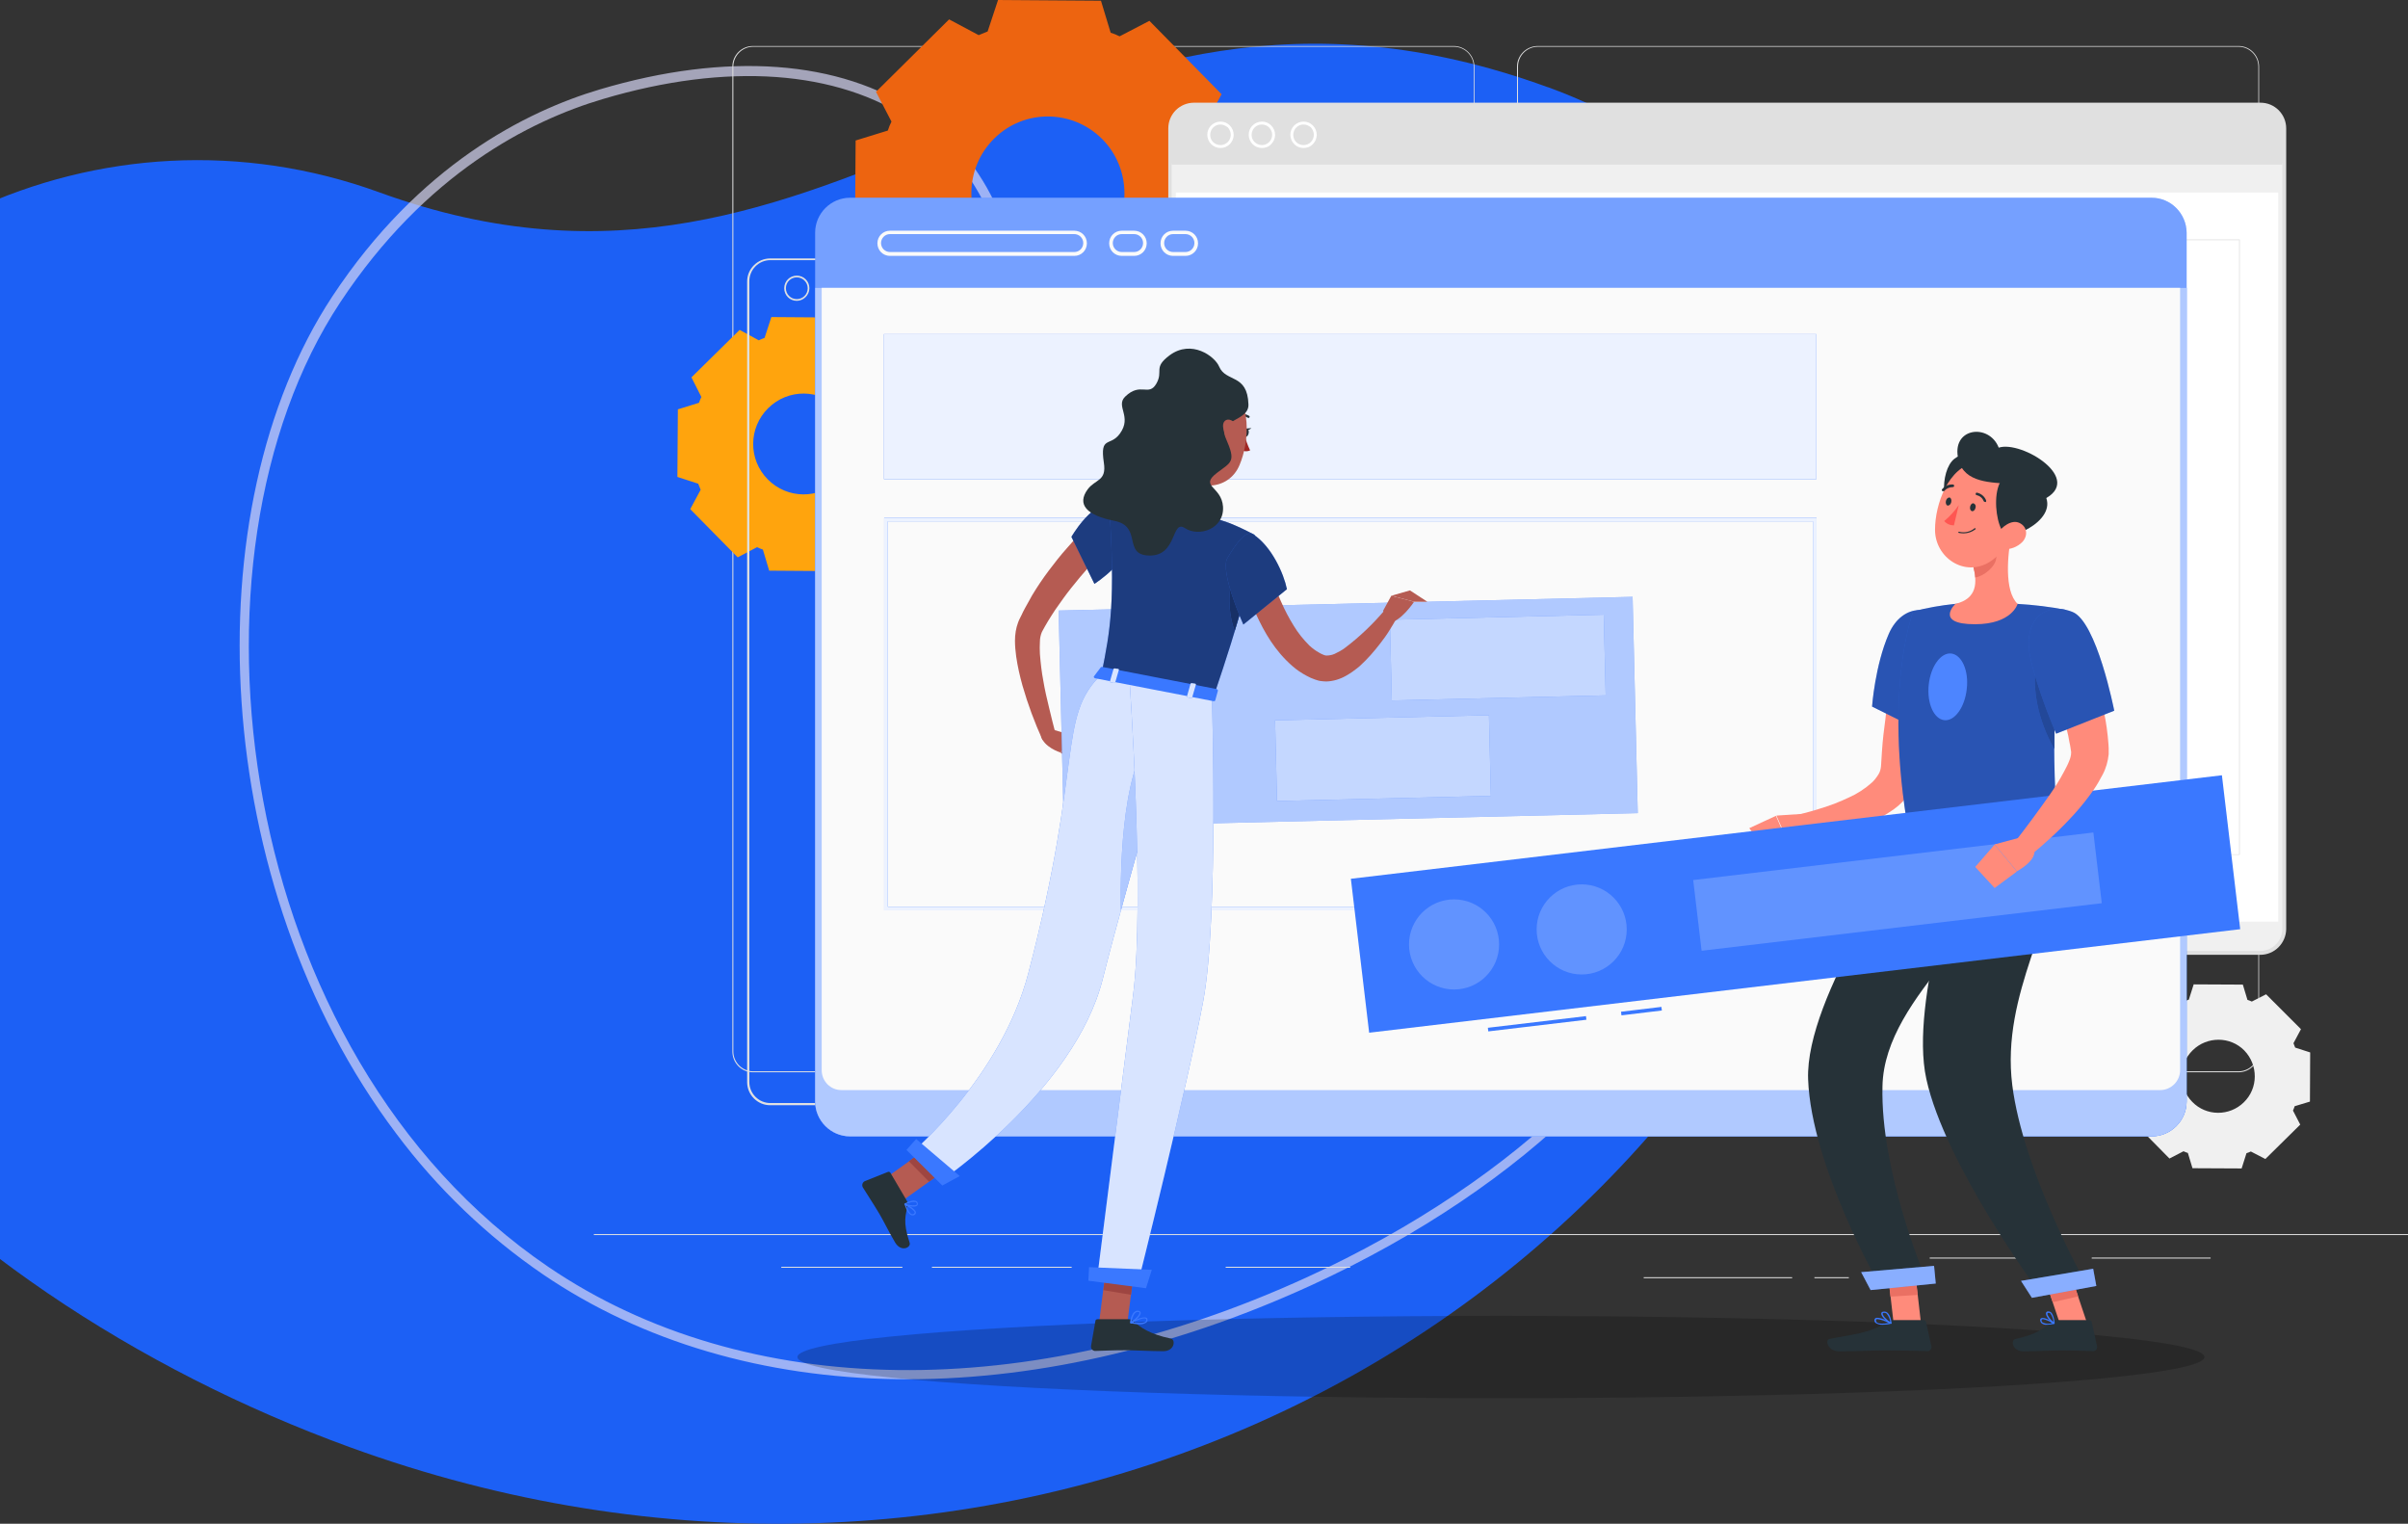
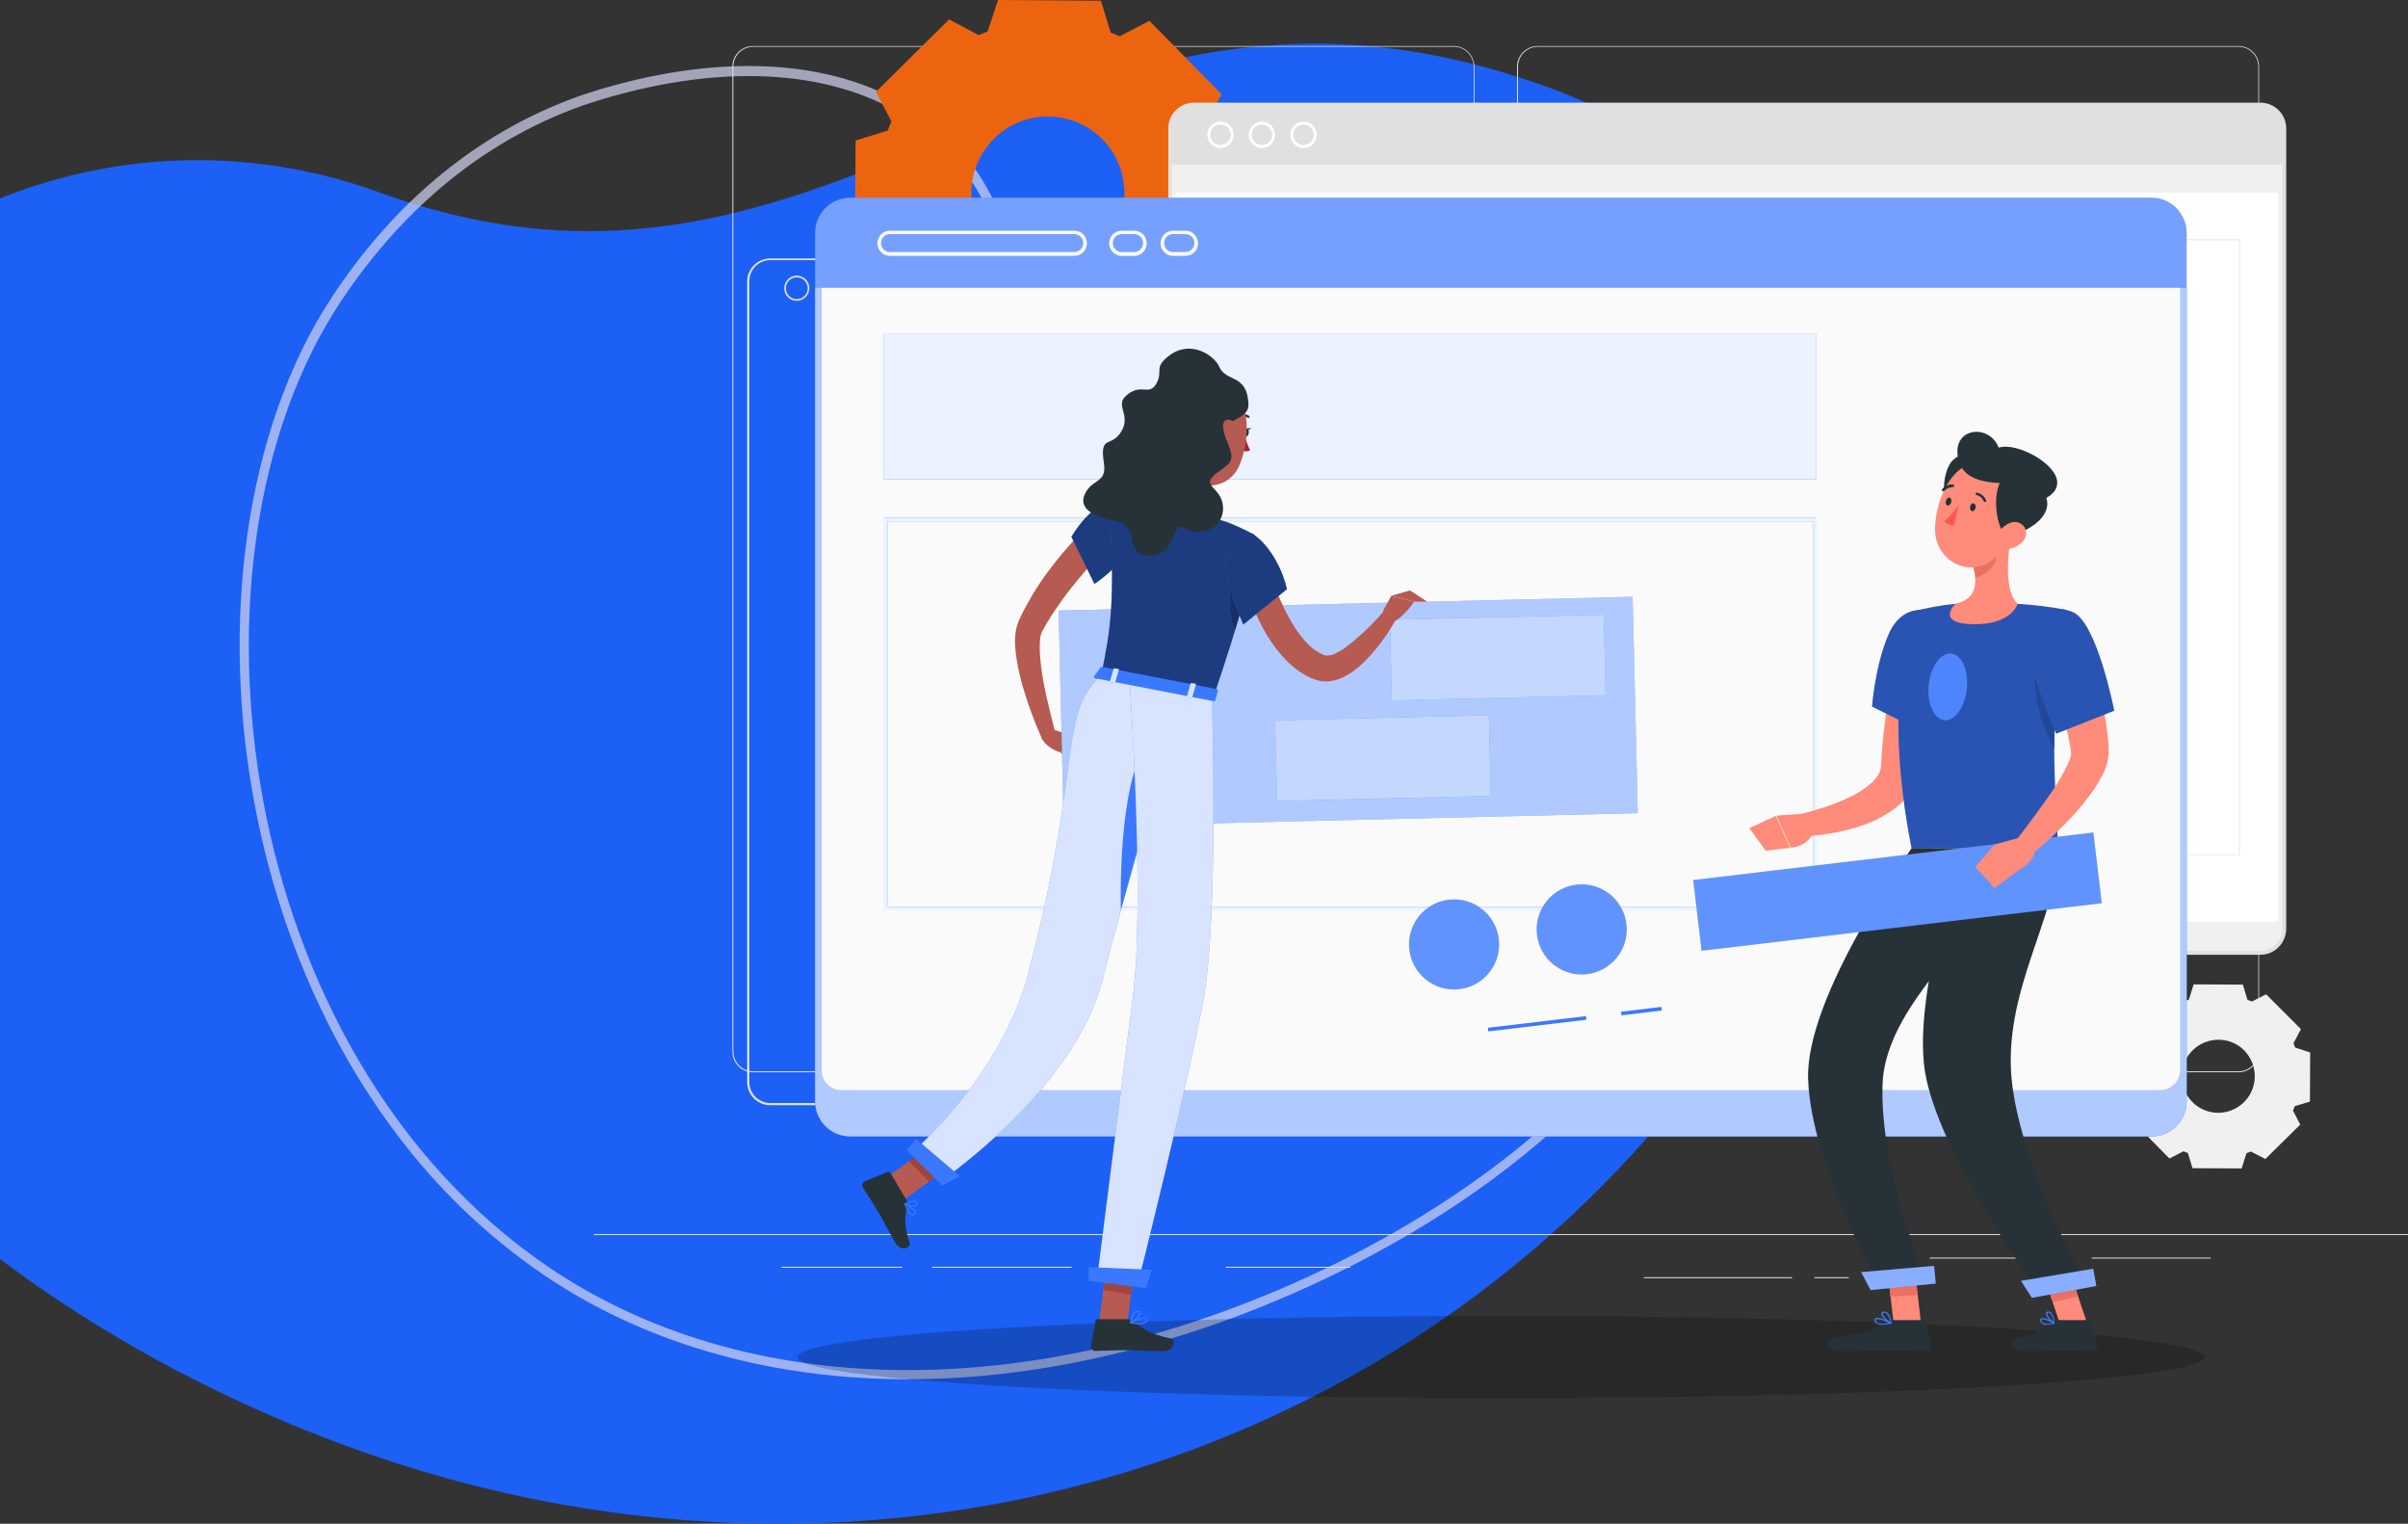
<svg xmlns="http://www.w3.org/2000/svg" version="1.1" id="Layer_1" x="0px" y="0px" viewBox="0 0 994.3 629.1" style="enable-background:new 0 0 994.3 629.1;" xml:space="preserve">
  <rect x="0" y="0" width="994.3" height="629.1" fill="#333333" stroke="none" />
  <style type="text/css">
	.st0{fill:#1C60F5;}
	.st1{opacity:0.69;fill:#D7D7F4;enable-background:new    ;}
	.st2{fill:#E0E0E0;}
	.st3{fill:#ED6410;}
	.st4{fill:#FFA40D;}
	.st5{fill:#F0F0F0;}
	.st6{fill:#FFFFFF;}
	.st7{fill:#E6E6E6;}
	.st8{opacity:0.21;}
	.st9{fill:#3A78FF;}
	.st10{opacity:0.3;fill:#FFFFFF;enable-background:new    ;}
	.st11{fill:#FAFAFA;}
	.st12{opacity:0.6;fill:#FFFFFF;enable-background:new    ;}
	.st13{opacity:0.9;fill:#FFFFFF;enable-background:new    ;}
	.st14{fill:#FF8B7B;}
	.st15{fill:#263238;}
	.st16{opacity:0.3;enable-background:new    ;}
	.st17{fill:#EA7063;}
	.st18{opacity:0.1;fill:#FFFFFF;enable-background:new    ;}
	.st19{opacity:0.4;enable-background:new    ;}
	.st20{opacity:0.4;fill:#FFFFFF;enable-background:new    ;}
	.st21{fill:#FF5652;}
	.st22{opacity:0.2;fill:#FFFFFF;enable-background:new    ;}
	.st23{fill:#B55B52;}
	.st24{opacity:0.5;enable-background:new    ;}
	.st25{opacity:0.7;fill:#FFFFFF;enable-background:new    ;}
	.st26{fill:#A02724;}
	.st27{fill:#9E4541;}
	.st28{opacity:0.6;enable-background:new    ;}
	.st29{opacity:0.8;fill:#FFFFFF;enable-background:new    ;}
</style>
  <g id="web" transform="translate(271.707 -1759)">
    <path id="Path_2230" class="st0" d="M498.5,2076.1c41.4-113.8-17.2-239.7-131-281.1l-0.1,0c-206.1-75-289,113.8-482.5,43.4   c-113.8-41.4-239.7,17.2-281.1,131l0,0.1c-61.6,169.2,93.2,323.1,269,387C128.1,2449.5,405.5,2331.6,498.5,2076.1L498.5,2076.1z" />
    <path id="Path_2228" class="st1" d="M-108.1,2227c16.9,22.6,37.4,42.3,60.7,58.2c82.4,56,200.9,57.7,317,4.5   c89.4-41,153.6-104.8,159.8-158.9c4.2-36.8-17.7-83.1-51-107.8c-31.6-23.4-64.9-18.5-97.2-13.7c-31.4,4.6-61.1,8.9-85.5-14.3   c-27.5-26.1-34-60.4-40.3-93.5c-7.1-37.3-13.8-72.6-48.2-96c-32.1-21.8-78.7-25.2-131.2-9.6c-30.6,9.1-74.7,31.3-110.5,85.5l0,0   C-192.5,1969.4-185.2,2124.7-108.1,2227z M400.2,2050.5c18.1,23.9,28.3,54.4,25.4,80c-6,52.7-69.4,115.3-157.6,155.8   c-114.8,52.6-231.9,51-313.2-4.2c-129.8-88.2-155.8-292.8-86-398.3c35.2-53.2,78.3-75,108.4-83.9c51.4-15.3,96.8-12,127.9,9.1   c33.1,22.5,39.6,57,46.6,93.5c6.4,33.7,13,68.6,41.4,95.6c25.8,24.5,56.4,20,88.7,15.3c31.5-4.6,64.1-9.4,94.3,13   C385.3,2033.2,393.4,2041.3,400.2,2050.5L400.2,2050.5z" />
    <g id="Group_471" transform="translate(0 183.219)">
      <g id="background-complete--inject-24" transform="translate(191 1764.781)">
        <rect id="Rectangle_1964" x="-217.5" y="320.5" class="st2" width="749.1" height="0.4" />
        <rect id="Rectangle_1965" x="401" y="330.2" class="st2" width="49.1" height="0.4" />
        <rect id="Rectangle_1966" x="216" y="338.3" class="st2" width="61.3" height="0.4" />
        <rect id="Rectangle_1967" x="286.5" y="338.3" class="st2" width="14.2" height="0.4" />
        <rect id="Rectangle_1968" x="-77.9" y="334" class="st2" width="57.7" height="0.4" />
        <rect id="Rectangle_1969" x="43.4" y="334" class="st2" width="51.4" height="0.4" />
        <rect id="Rectangle_1970" x="334.1" y="330.2" class="st2" width="52.3" height="0.4" />
        <rect id="Rectangle_1971" x="-140.1" y="334" class="st2" width="50" height="0.4" />
        <path id="Path_2110" class="st2" d="M137.5,253.7h-289.3c-4.7,0-8.5-3.8-8.5-8.6v-406.6c0-4.7,3.8-8.5,8.5-8.5h289.3     c4.7,0,8.6,3.8,8.6,8.6v406.6C146.1,249.9,142.3,253.7,137.5,253.7C137.5,253.7,137.5,253.7,137.5,253.7z M-151.7-169.7     c-4.5,0-8.2,3.7-8.2,8.2v406.6c0,4.5,3.7,8.2,8.2,8.2h289.3c4.5,0,8.2-3.7,8.2-8.2v-406.6c0-4.5-3.7-8.2-8.2-8.2L-151.7-169.7z" />
        <path id="Path_2111" class="st2" d="M461.6,253.7H172.3c-4.7,0-8.5-3.8-8.6-8.6v-406.6c0-4.7,3.9-8.5,8.6-8.5h289.3     c4.7,0,8.5,3.8,8.5,8.5v406.6C470.1,249.9,466.3,253.7,461.6,253.7z M172.3-169.7c-4.5,0-8.2,3.7-8.2,8.2v406.6     c0,4.5,3.7,8.2,8.2,8.2h289.3c4.5,0,8.2-3.7,8.2-8.2v-406.6c0-4.5-3.7-8.2-8.2-8.2L172.3-169.7z" />
        <path id="Path_2112" class="st3" d="M10.8-37.7L41-67.5l-6.3-12.3l0,0c0.6-1.2,1.1-2.4,1.5-3.7l0,0l13.2-4l0.3-42.5l-13.1-4.2     l0,0c-0.5-1.2-1-2.5-1.5-3.7l6.6-12.2l-29.8-30.3L-0.4-174l0,0c-1.2-0.6-2.4-1.1-3.7-1.5l-4-13.2l-42.5-0.3l-4.3,13     c-1.3,0.5-2.5,1-3.7,1.5l0,0l-12.2-6.5l-30.2,29.9l6.4,12.3c-0.6,1.2-1.1,2.4-1.5,3.7l-13.3,4.1l-0.3,42.5l13.1,4.2l0,0     c0.5,1.3,1,2.5,1.5,3.7l0,0l-6.5,12.2l29.8,30.2l12.3-6.3c1.2,0.6,2.4,1.1,3.7,1.5l0,0l4,13.2l42.5,0.3l4.2-13.1     c1.3-0.5,2.5-1,3.7-1.5L10.8-37.7z M-7.8-86.8c-12.4,12.2-32.4,12.1-44.7-0.3s-12.1-32.4,0.3-44.7s32.4-12.1,44.7,0.3     c5.9,6,9.1,14,9.1,22.4C1.6-100.7-1.8-92.7-7.8-86.8z" />
-         <path id="Path_2113" class="st4" d="M-104.1,41.3l19.9-19.5l-4.1-8l0,0c0.4-0.8,0.7-1.6,1-2.4l0,0l8.7-2.6l0.2-27.9l-8.6-2.8l0,0     c-0.3-0.8-0.6-1.6-1-2.5l4.3-8l-19.6-19.9l-8,4.1l0,0c-0.8-0.4-1.6-0.7-2.4-1l-2.6-8.7l-27.9-0.2l-2.8,8.6     c-0.8,0.3-1.6,0.6-2.4,1l0,0l-7.9-4.3l-19.9,19.6l4.1,8.1c-0.4,0.8-0.7,1.6-1,2.4l-8.7,2.7l-0.2,27.9l8.6,2.8l0,0     c0.3,0.8,0.6,1.6,1,2.5l0,0l-4.3,8l19.6,19.9l8-4.2c0.8,0.4,1.6,0.7,2.4,1l0,0l2.6,8.7l27.9,0.2l2.8-8.6c0.8-0.3,1.6-0.6,2.4-1     L-104.1,41.3z M-116.3,9.1c-8.2,8.1-21.3,8-29.4-0.2c-8.1-8.2-8-21.3,0.2-29.4c8.2-8.1,21.3-8,29.4,0.2c0,0,0,0,0,0     C-108-12.1-108.1,1-116.3,9.1z" />
        <path id="Path_2114" class="st5" d="M472.7,289.5l14.4-14.2l-3-5.8l0,0c0.3-0.6,0.5-1.2,0.7-1.8l0,0l6.3-1.9l0.1-20.3l-6.2-2l0,0     c-0.2-0.6-0.5-1.2-0.7-1.8l3.1-5.8l-14.4-14.4l-5.9,3l0,0c-0.6-0.3-1.2-0.5-1.8-0.7l-1.9-6.3l-20.3-0.1l-2,6.3     c-0.6,0.2-1.2,0.5-1.8,0.7l0,0l-5.8-3.1l-14.4,14.2l3,5.9c-0.3,0.6-0.5,1.2-0.7,1.8l-6.3,1.9l-0.1,20.2l6.3,2l0,0     c0.2,0.6,0.4,1.2,0.7,1.8l0,0l-3.1,5.8l14.2,14.4l5.8-3c0.6,0.3,1.2,0.5,1.8,0.7l0,0l1.9,6.3l20.3,0.1l2-6.3     c0.6-0.2,1.2-0.4,1.8-0.7L472.7,289.5z M463.8,266.1c-5.9,5.8-15.5,5.8-21.3-0.2c-5.8-5.9-5.8-15.5,0.2-21.3     c5.9-5.8,15.5-5.8,21.3,0.1C469.8,250.7,469.8,260.3,463.8,266.1C463.8,266.1,463.8,266.1,463.8,266.1z" />
        <path id="Path_2115" class="st2" d="M295.7,267.3h-440.4c-5.2,0-9.5-4.3-9.5-9.5V-72.8c0-5.2,4.3-9.5,9.5-9.5h440.4     c5.2,0,9.5,4.3,9.5,9.5v330.6C305.2,263.1,301,267.3,295.7,267.3z M-144.6-81.6c-4.8,0-8.7,3.9-8.7,8.7v330.6     c0,4.8,3.9,8.7,8.7,8.7h440.4c4.8,0,8.7-3.9,8.7-8.7V-72.8c0-4.8-3.9-8.7-8.7-8.7L-144.6-81.6z" />
        <path id="Path_2116" class="st2" d="M-133.7-64.8c-2.9,0-5.2-2.3-5.2-5.2c0-2.9,2.3-5.2,5.2-5.2s5.2,2.3,5.2,5.2l0,0     C-128.5-67.2-130.9-64.8-133.7-64.8z M-133.7-74.5c-2.5,0-4.5,2-4.5,4.5c0,2.5,2,4.5,4.5,4.5s4.5-2,4.5-4.5     S-131.3-74.5-133.7-74.5L-133.7-74.5z" />
        <path id="Path_2117" class="st2" d="M-116.5-64.8c-2.9,0-5.2-2.3-5.2-5.2s2.3-5.2,5.2-5.2s5.2,2.3,5.2,5.2v0     C-111.3-67.2-113.7-64.8-116.5-64.8z M-116.5-74.5c-2.5,0-4.5,2-4.5,4.5s2,4.5,4.5,4.5c2.5,0,4.5-2,4.5-4.5     S-114.1-74.5-116.5-74.5L-116.5-74.5z" />
        <path id="Path_2118" class="st2" d="M-99.3-64.8c-2.9,0-5.2-2.3-5.2-5.2s2.3-5.2,5.2-5.2s5.2,2.3,5.2,5.2v0     C-94.1-67.2-96.5-64.8-99.3-64.8z M-99.3-74.5c-2.5,0-4.5,2-4.5,4.5s2,4.5,4.5,4.5c2.5,0,4.5-2,4.5-4.5S-96.9-74.5-99.3-74.5     L-99.3-74.5z" />
        <path id="Rectangle_1972" class="st2" d="M27.2-145.2h446.4c3.4,0,6.1,2.7,6.1,6.1v336.7c0,3.4-2.7,6.1-6.1,6.1H27.2     c-3.4,0-6.1-2.7-6.1-6.1v-336.7C21.1-142.5,23.9-145.2,27.2-145.2z" />
        <path id="Path_2119" class="st2" d="M470.6,205.2H30.3c-5.9,0-10.6-4.8-10.6-10.6v-330.6c0-5.9,4.8-10.6,10.6-10.6h440.4     c5.9,0,10.6,4.8,10.6,10.6v330.6C481.2,200.4,476.5,205.2,470.6,205.2L470.6,205.2z M30.3-143.7c-4.2,0-7.6,3.4-7.6,7.6v330.6     c0,4.2,3.4,7.6,7.6,7.6h440.4c4.2,0,7.6-3.4,7.6-7.6v-330.6c0-4.2-3.4-7.6-7.6-7.6l0,0L30.3-143.7z" />
        <path id="Path_2120" class="st5" d="M21.1-121.6v316.1c0,5,4.1,9.1,9.1,9.1h440.4c5,0,9.1-4.1,9.1-9.1v-316.1H21.1z" />
        <rect id="Rectangle_1973" x="22.8" y="-109.5" class="st6" width="455.2" height="301" />
        <path id="Path_2121" class="st7" d="M462,164h-423c-0.1,0-0.1,0-0.1-0.1c0,0,0,0,0,0V-90c0-0.1,0.1-0.2,0.1-0.2h423     c0.1,0,0.1,0.1,0.2,0.2v253.8C462.1,163.9,462,164,462,164L462,164z M39.1,163.7h422.7V-89.8H39.1L39.1,163.7z" />
        <path id="Path_2122" class="st6" d="M41.2-127.9c-3,0-5.4-2.5-5.4-5.5c0-3,2.5-5.4,5.5-5.4c3,0,5.4,2.5,5.4,5.5     c0,1.4-0.6,2.8-1.6,3.8C44-128.4,42.6-127.9,41.2-127.9z M41.2-137.6c-2.3,0-4.2,1.9-4.2,4.3s1.9,4.2,4.3,4.2     c2.3,0,4.2-1.9,4.2-4.3c0-1.1-0.5-2.2-1.2-3C43.4-137.1,42.3-137.6,41.2-137.6z" />
        <path id="Path_2123" class="st6" d="M58.3-127.9c-3,0-5.4-2.5-5.4-5.5c0-3,2.5-5.4,5.5-5.4c3,0,5.4,2.5,5.4,5.5     c0,1.4-0.6,2.8-1.6,3.8C61.2-128.4,59.8-127.9,58.3-127.9z M58.3-137.6c-2.3,0-4.2,1.9-4.2,4.3c0,2.3,1.9,4.2,4.3,4.2     c2.3,0,4.2-1.9,4.2-4.3c0-1.1-0.5-2.2-1.3-3C60.6-137.1,59.5-137.6,58.3-137.6z" />
        <path id="Path_2124" class="st6" d="M75.5-127.9c-3,0-5.4-2.5-5.4-5.5c0-3,2.5-5.4,5.5-5.4c3,0,5.4,2.5,5.4,5.5     c0,1.4-0.6,2.8-1.6,3.8C78.4-128.4,77-127.9,75.5-127.9z M75.5-137.6c-2.3,0-4.2,1.9-4.2,4.3s1.9,4.2,4.3,4.2     c2.3,0,4.2-1.9,4.2-4.3c0-1.1-0.5-2.2-1.2-3C77.8-137.1,76.7-137.6,75.5-137.6z" />
        <rect id="Rectangle_1974" x="21.1" y="-122.2" class="st2" width="458.6" height="1.2" />
        <rect id="Rectangle_1975" x="229.1" y="-79.6" class="st5" width="209.8" height="213.8" />
        <rect id="Rectangle_1976" x="49.3" y="-79.6" class="st5" width="138.5" height="69.6" />
        <rect id="Rectangle_1977" x="49.3" y="16" class="st5" width="138.5" height="175.5" />
      </g>
      <g id="Shadow--inject-24" transform="translate(275.06 2308.046)" class="st8">
        <ellipse id="Ellipse_207" cx="73" cy="-172" rx="290.5" ry="17" />
      </g>
      <g id="Window--inject-24" transform="translate(282.386 1846.429)">
        <path id="Path_2125" class="st9" d="M334.4-189h-537.5c-7.9,0-14.4,6.5-14.4,14.4v358.7c0,7.9,6.5,14.4,14.4,14.4h537.5     c7.9,0,14.4-6.5,14.4-14.4v-358.7C348.7-182.5,342.3-189,334.4-189z" />
        <path id="Path_2126" class="st10" d="M334.4-189h-537.5c-7.9,0-14.4,6.5-14.4,14.4v358.7c0,7.9,6.5,14.4,14.4,14.4h537.5     c7.9,0,14.4-6.5,14.4-14.4v-358.7C348.7-182.5,342.3-189,334.4-189z" />
        <path id="Path_2127" class="st11" d="M-110.5-165h-76.1c-2.9,0-5.2-2.3-5.2-5.2s2.3-5.2,5.2-5.2h76.1c2.9,0,5.2,2.3,5.2,5.2     S-107.6-165-110.5-165L-110.5-165L-110.5-165z M-186.6-174c-2.1,0-3.7,1.7-3.7,3.7c0,2.1,1.7,3.7,3.7,3.7h76.1     c2.1,0,3.7-1.7,3.7-3.7c0-2.1-1.7-3.7-3.7-3.7H-186.6z" />
        <path id="Path_2128" class="st11" d="M-85.8-165h-5.1c-2.9,0-5.2-2.3-5.2-5.2s2.3-5.2,5.2-5.2h5.1c2.9,0,5.2,2.3,5.2,5.2     S-82.9-165-85.8-165z M-90.9-174c-2.1,0-3.7,1.7-3.7,3.7c0,2.1,1.7,3.7,3.7,3.7h5.1c2.1,0,3.7-1.7,3.7-3.7c0-2.1-1.7-3.7-3.7-3.7     H-90.9z" />
        <path id="Path_2129" class="st11" d="M-64.6-165h-5.1c-2.9,0-5.2-2.3-5.2-5.2s2.3-5.2,5.2-5.2h5.1c2.9,0,5.2,2.3,5.2,5.2     S-61.7-165-64.6-165L-64.6-165z M-69.7-174c-2.1,0-3.7,1.7-3.7,3.7c0,2.1,1.7,3.7,3.7,3.7h5.1c2.1,0,3.7-1.7,3.7-3.7     c0-2.1-1.7-3.7-3.7-3.7l0,0H-69.7z" />
        <path id="Path_2130" class="st9" d="M-217.5-151.8v335.9c0,7.9,6.5,14.4,14.4,14.4h537.5c7.9,0,14.4-6.5,14.4-14.4v-335.9H-217.5     z" />
        <path id="Path_2131" class="st12" d="M-217.5-151.8v335.9c0,7.9,6.5,14.4,14.4,14.4h537.5c7.9,0,14.4-6.5,14.4-14.4v-335.9     H-217.5z" />
        <path id="Path_2132" class="st11" d="M-214.8-151.8v323c0,4.5,3.6,8.2,8.1,8.2c0,0,0,0,0,0h544.6c4.5,0,8.2-3.7,8.2-8.2     c0,0,0,0,0,0v-323H-214.8z" />
        <path id="Path_2133" class="st9" d="M-189.1-132.7v59.9h385v-59.9H-189.1z" />
        <path id="Path_2134" class="st13" d="M-189.1-132.7v59.9h385v-59.9H-189.1z" />
        <path id="Path_2135" class="st9" d="M194.5-55.4v159.1h-382V-55.4L194.5-55.4 M196-56.9h-385v162.1h385L196-56.9z" />
        <path id="Path_2136" class="st13" d="M194.5-55.4v159.1h-382V-55.4L194.5-55.4 M196-56.9h-385v162.1h385L196-56.9z" />
      </g>
      <g id="Character--inject-24" transform="translate(503.596 1942.997)">
        <path id="Path_2137" class="st14" d="M17.9,179.1H6.6l-3-26.2h11.3L17.9,179.1z" />
        <path id="Path_2138" class="st14" d="M86.5,179.1H75.2l-8.8-26.2h11.3L86.5,179.1z" />
        <path id="Path_2139" class="st15" d="M73.6,177.8h13.8c0.5,0,0.9,0.3,1,0.8l2.2,10c0.2,0.9-0.4,1.8-1.3,2c-0.1,0-0.3,0-0.4,0     c-4.5-0.1-7.7-0.3-13.3-0.3c-3.4,0-10.5,0.4-15.3,0.4s-5.4-4.7-3.4-5.1c8.7-1.9,12-4.5,14.8-7C72.3,178,73,177.8,73.6,177.8     L73.6,177.8z" />
        <path id="Path_2140" class="st15" d="M6.7,177.8h12.3c0.5,0,0.9,0.3,1,0.8l2.2,10c0.2,0.9-0.4,1.8-1.3,2c-0.1,0-0.2,0-0.4,0     c-4.5-0.1-10.9-0.3-16.5-0.3c-6.5,0-12.2,0.4-19.9,0.4c-4.6,0-6-4.7-4-5.1c8.8-1.9,16.1-2.1,23.7-6.9     C4.8,178.1,5.7,177.8,6.7,177.8z" />
        <path id="Path_2141" class="st14" d="M24.4-101.4c-1.1,8.7-2.4,17.5-3.7,26.3l-3.9,26.6c-0.6,3.2-1.9,6.3-3.8,9     c-1.7,2.4-3.8,4.6-6.2,6.3c-4.2,3-8.8,5.4-13.8,7c-4.5,1.5-9.2,2.6-13.9,3.3c-2.3,0.4-4.6,0.6-7,0.8s-4.6,0.3-7,0.3l-0.8-8.4     c4-0.9,8.3-2,12.3-3.3c4-1.2,7.8-2.7,11.6-4.5c3.4-1.5,6.6-3.6,9.4-6.1c1.1-1,2-2.2,2.8-3.5c0.6-1,0.9-2.1,1-3.3l0.4-6.3     c0.1-2.2,0.4-4.5,0.6-6.7C3-68.4,3.5-72.8,4-77.3c1-8.9,2.1-17.7,3.5-26.6L24.4-101.4z" />
        <path id="Path_2142" class="st9" d="M28.1-107c3.8,10.1-5.3,44-5.3,44L-2.3-75.5c0,0,1.2-16.9,6.9-30S24-118.1,28.1-107z" />
        <path id="Path_2143" class="st16" d="M28.1-107c3.8,10.1-5.3,44-5.3,44L-2.3-75.5c0,0,1.2-16.9,6.9-30S24-118.1,28.1-107z" />
        <path id="Path_2144" class="st14" d="M-29.5-31.3l-12.3,0.8l5.8,13.2c4.8-0.1,8.9-3.3,10.1-7.9L-29.5-31.3z" />
        <path id="Path_2145" class="st14" d="M-53-25.3l6.8,9.3l10-1.2l-5.8-13.2L-53-25.3z" />
        <path id="Path_2146" class="st17" d="M3.6,152.9l1.7,15.2l11.2-0.7l-1.7-14.5H3.6z" />
        <path id="Path_2147" class="st17" d="M77.7,152.9H66.4l5.9,17.5l10.5-2.4L77.7,152.9z" />
        <path id="Path_2148" class="st9" d="M14.7-114.8c0,0-13.3,34.1-0.7,97.7h60.4c0.4-9.3-5.4-54.5,3.5-98.3     c-6.7-1.3-13.4-2.1-20.2-2.5c-8.6-0.5-17.1-0.5-25.7,0C26.2-117.3,20.4-116.3,14.7-114.8L14.7-114.8z" />
        <path id="Path_2149" class="st16" d="M14.7-114.8c0,0-13.3,34.1-0.7,97.7h60.4c0.4-9.3-5.4-54.5,3.5-98.3     c-6.7-1.3-13.4-2.1-20.2-2.5c-8.6-0.5-17.1-0.5-25.7,0C26.2-117.3,20.4-116.3,14.7-114.8L14.7-114.8z" />
        <path id="Path_2150" class="st9" d="M36.8-82.8c-0.8,7.6-5,13.4-9.3,12.9s-7.2-7-6.4-14.6s5-13.4,9.3-12.9S37.7-90.4,36.8-82.8z" />
        <path id="Path_2151" class="st18" d="M36.8-82.8c-0.8,7.6-5,13.4-9.3,12.9s-7.2-7-6.4-14.6s5-13.4,9.3-12.9S37.7-90.4,36.8-82.8z     " />
        <path id="Path_2152" class="st9" d="M65.7-94.5c2-10,5.8-8.3,9.5-3.3c-1.6,13.2-2.3,26.5-2.2,39.9C70.5-62.2,62.4-77.7,65.7-94.5     z" />
        <path id="Path_2153" class="st19" d="M65.7-94.5c2-10,5.8-8.3,9.5-3.3c-1.6,13.2-2.3,26.5-2.2,39.9     C70.5-62.2,62.4-77.7,65.7-94.5z" />
        <path id="Path_2154" class="st14" d="M55.3-146.8c-1.6,8.3-3.2,23.4,2.5,28.9c0,0-2.3,8.4-17.6,8.4c-16.9,0-8.1-8.4-8.1-8.4     c9.2-2.2,9-9,7.4-15.5L55.3-146.8z" />
        <path id="Path_2155" class="st17" d="M48.8-141.3l-9.3,8c0.4,1.5,0.7,3,0.8,4.5c3.5-0.5,8.4-4.4,8.7-8.1     C49.2-138.4,49.2-139.9,48.8-141.3z" />
        <path id="Path_2156" class="st15" d="M31.7-177.8c-6.2,4.8-6.2,24.1,3.3,24.6S43.5-186.9,31.7-177.8z" />
        <path id="Path_2157" class="st14" d="M57.7-156.6c-3.3,10.7-4.7,17.2-11.5,21.4c-10.3,6.4-22.5-1.8-22.5-13.3     c0-10.4,5.4-26.1,17.1-27.9c8.4-1.3,16.2,4.5,17.4,12.8C58.6-161.2,58.4-158.9,57.7-156.6L57.7-156.6z" />
        <path id="Path_2158" class="st15" d="M54.3-146.1c-6.3,1-9.8-31.5,5.3-24.3C81-160.2,64.6-147.7,54.3-146.1z" />
        <path id="Path_2159" class="st15" d="M54.9-167.4c-7.8-0.7-19-0.3-21.5-9.9c-3.4-13.4,12.6-15.4,16.6-5.1     c9.5-3.1,35.8,13.2,18.3,21.5L54.9-167.4z" />
        <path id="Path_2160" class="st14" d="M59.7-143.4c-2,2-4.7,3-7.6,3c-3.7-0.1-4.5-3.7-2.6-6.6c1.8-2.7,5.8-5.9,9.1-4.3     S62.1-145.9,59.7-143.4z" />
        <path id="Path_2161" class="st15" d="M14.1-17.1c0,0-44.1,61.1-42.8,95.5c1.3,35.9,29.7,85.4,29.7,85.4l18.4-4.2     c0,0-18.3-43.2-17.4-78.4C2.8,42.9,53.8,12.6,53.8-17L14.1-17.1z" />
        <path id="Path_2162" class="st15" d="M35.5-17.1c0,0-22.5,62.9-15.4,95.3c7.7,35.4,46.4,87.8,46.4,87.8l18.5-5.1     c0,0-25-45-29.4-80.1c-4.8-38.1,19-69.5,19-97.9L35.5-17.1z" />
        <path id="Path_2163" class="st9" d="M63.7,168.6l26.6-4.9l-1.3-7.1l-29.8,5L63.7,168.6z" />
        <path id="Path_2164" class="st20" d="M63.7,168.6l26.6-4.9l-1.3-7.1l-29.8,5L63.7,168.6z" />
        <path id="Path_2165" class="st9" d="M-2.9,165.4l26.9-2.7l-0.7-7.3L-6.8,158L-2.9,165.4z" />
        <path id="Path_2166" class="st20" d="M-2.9,165.4l26.9-2.7l-0.7-7.3L-6.8,158L-2.9,165.4z" />
        <path id="Path_2167" class="st15" d="M40.4-157.5c-0.2,0.9-0.9,1.5-1.5,1.3s-0.9-1-0.7-1.9s0.9-1.5,1.4-1.3     C40.4-159.1,40.7-158.2,40.4-157.5z" />
        <path id="Path_2168" class="st15" d="M30.4-159.9c-0.2,0.9-0.9,1.5-1.5,1.4s-0.9-1-0.7-1.9s0.9-1.5,1.5-1.4     S30.6-160.8,30.4-159.9z" />
        <path id="Path_2169" class="st21" d="M33.5-158.7c-1.7,2.5-3.7,4.7-6,6.6c1,1.2,2.5,1.8,4,1.8L33.5-158.7z" />
-         <path id="Path_2170" class="st15" d="M35.5-147c-0.7,0-1.3-0.1-2-0.2c-0.1,0-0.2-0.2-0.2-0.3c0-0.1,0.2-0.2,0.3-0.2c0,0,0,0,0,0     c2.2,0.6,4.6,0.1,6.4-1.4c0.1-0.1,0.3-0.1,0.4,0c0.1,0.1,0.1,0.3,0,0.4c0,0,0,0,0,0C39-147.6,37.2-147,35.5-147z" />
        <path id="Path_2171" class="st15" d="M44.3-160c-0.2,0-0.4-0.1-0.5-0.3c-0.5-1.3-1.6-2.2-2.9-2.5c-0.3,0-0.5-0.3-0.4-0.6     c0-0.3,0.3-0.5,0.6-0.4c1.7,0.4,3.1,1.6,3.7,3.2c0.1,0.3,0,0.6-0.3,0.7c0,0,0,0,0,0C44.5-160,44.4-160,44.3-160z" />
        <path id="Path_2172" class="st15" d="M27-164.4c-0.1,0-0.2,0-0.3-0.1c-0.2-0.2-0.3-0.5-0.1-0.7c0,0,0,0,0,0     c1.1-1.4,2.8-2.1,4.5-2c0.3,0,0.5,0.3,0.5,0.6c0,0.3-0.3,0.5-0.6,0.5l0,0c-1.4,0-2.7,0.6-3.5,1.6C27.3-164.5,27.1-164.4,27-164.4     L27-164.4z" />
        <rect id="Rectangle_1978" x="-161" y="54.7" transform="matrix(0.993 -0.118 0.118 0.993 -7.523 -16.202)" class="st9" width="40.8" height="1.5" />
        <rect id="Rectangle_1979" x="-105.9" y="49.5" transform="matrix(0.993 -0.119 0.119 0.993 -6.691 -11.269)" class="st9" width="16.8" height="1.5" />
-         <rect id="Rectangle_1980" x="-215" y="-26" transform="matrix(0.993 -0.118 0.118 0.993 -0.944 -3.958)" class="st9" width="362.2" height="64" />
        <rect id="Rectangle_1981" x="-75" y="-13.8" transform="matrix(0.993 -0.118 0.118 0.993 -5.317995e-02 0.971)" class="st9" width="166.4" height="29.4" />
        <rect id="Rectangle_1982" x="-75" y="-13.8" transform="matrix(0.993 -0.118 0.118 0.993 -5.317995e-02 0.971)" class="st22" width="166.4" height="29.4" />
        <circle id="Ellipse_208" class="st9" cx="-174.9" cy="22.7" r="18.6" />
        <circle id="Ellipse_209" class="st22" cx="-174.9" cy="22.7" r="18.6" />
        <circle id="Ellipse_210" class="st9" cx="-122.2" cy="16.5" r="18.6" />
        <circle id="Ellipse_211" class="st22" cx="-122.2" cy="16.5" r="18.6" />
        <path id="Path_2173" class="st14" d="M82.4-106.6c1,2.1,1.8,4,2.6,6s1.5,3.9,2.3,6c1.5,4,2.7,8,3.9,12.1     c1.2,4.1,2.1,8.3,2.9,12.6l0.5,3.2l0.4,3.3c0.1,1.1,0.2,2.2,0.3,3.3l0.1,1.7v2.6c-0.3,2.9-1.1,5.8-2.5,8.4     c-1.1,2.1-2.3,4.2-3.6,6.1c-2.5,3.6-5.2,7-8.1,10.2c-5.6,6.2-11.8,11.9-18.3,17.2l-6-6C61.7-26.1,66.5-32.6,71-39     c2.2-3.1,4.2-6.3,6-9.7c0.8-1.5,1.6-3,2.2-4.6c0.4-1,0.7-2.1,0.7-3.2l0,0v-0.3l-0.2-1.3c-0.1-0.9-0.3-1.8-0.5-2.7l-0.5-2.7     L78-66.4c-0.9-3.7-1.9-7.4-3.1-11s-2.5-7.3-3.8-11c-0.7-1.8-1.4-3.6-2.1-5.5l-2.2-5.6L82.4-106.6z" />
        <path id="Path_2174" class="st9" d="M80.4-114.6c10.1,3.9,17.3,40.8,17.3,40.8l-24,9.5c0,0-8-18.5-10.8-32.2     C60.1-111.1,69-119,80.4-114.6z" />
        <path id="Path_2175" class="st16" d="M80.4-114.6c10.1,3.9,17.3,40.8,17.3,40.8l-24,9.5c0,0-8-18.5-10.8-32.2     C60.1-111.1,69-119,80.4-114.6z" />
        <path id="Path_2176" class="st9" d="M69.9,179.7c-0.8,0.1-1.5-0.1-2.2-0.6c-0.4-0.4-0.6-0.9-0.6-1.4c0-0.3,0.2-0.6,0.5-0.7     c1.3-0.6,4.9,1.6,5.3,1.9c0.1,0.1,0.1,0.2,0.1,0.3c0,0.1-0.1,0.2-0.2,0.2C71.9,179.6,70.9,179.7,69.9,179.7L69.9,179.7z      M68.3,177.4c-0.1,0-0.2,0-0.4,0.1c-0.1,0-0.1,0.1-0.2,0.3c-0.1,0.4,0.1,0.7,0.4,1c1.3,0.6,2.7,0.7,4,0.2     C70.9,178.2,69.6,177.7,68.3,177.4L68.3,177.4z" />
        <path id="Path_2177" class="st9" d="M72.8,179.3c0,0-0.1,0-0.1,0c-1.2-0.6-3.4-3.1-3.2-4.4c0.1-0.4,0.4-0.7,0.9-0.7     c0.4,0,0.8,0.1,1.1,0.3c1.3,1.1,1.6,4.3,1.6,4.5c0,0.1,0,0.2-0.1,0.3C72.9,179.4,72.9,179.4,72.8,179.3L72.8,179.3z M70.6,174.8     h-0.1c-0.3,0-0.4,0.2-0.4,0.3c-0.1,0.7,1.3,2.6,2.5,3.5c-0.1-1.3-0.5-2.5-1.3-3.6C71.1,174.8,70.9,174.8,70.6,174.8L70.6,174.8z" />
        <path id="Path_2178" class="st9" d="M2,179.7c-1,0.1-1.9-0.2-2.8-0.7c-0.4-0.3-0.6-0.8-0.5-1.3c0-0.3,0.2-0.6,0.4-0.7     c1.4-0.8,5.9,1.5,6.4,1.8c0.1,0.1,0.1,0.2,0.1,0.3c0,0.1-0.1,0.2-0.2,0.2C4.4,179.6,3.2,179.7,2,179.7L2,179.7z M0,177.4     c-0.2,0-0.3,0-0.5,0.1c-0.1,0.1-0.2,0.2-0.2,0.3c0,0.3,0.1,0.6,0.3,0.9c0.7,0.6,2.6,0.7,5,0.3C3.2,178.2,1.6,177.6,0,177.4     L0,177.4z" />
        <path id="Path_2179" class="st9" d="M5.5,179.3H5.4c-1.4-0.6-4.1-3-3.9-4.3c0-0.3,0.3-0.7,1-0.7c0.5-0.1,1.1,0.1,1.5,0.4     c1.5,1.2,1.7,4.2,1.8,4.4c0,0.1,0,0.2-0.1,0.2C5.6,179.3,5.6,179.4,5.5,179.3L5.5,179.3z M2.8,174.8H2.6c-0.5,0-0.5,0.2-0.5,0.3     c-0.1,0.8,1.7,2.7,3.1,3.5c-0.1-1.3-0.7-2.5-1.5-3.5C3.4,174.9,3.1,174.8,2.8,174.8L2.8,174.8z" />
        <path id="Path_2180" class="st14" d="M59.4-21.6l-11.1,3l9.2,11.1c0,0,8.9-4.6,7-9.6L59.4-21.6z" />
        <path id="Path_2181" class="st14" d="M40.3-9.3l8,8.7l9.2-6.8l-9.2-11.1L40.3-9.3z" />
      </g>
      <g id="character--inject-24-2" transform="translate(301.791 1908.731)">
        <path id="Path_2182" class="st23" d="M-116.1-107.2c-2.5,2.5-5.2,5.4-7.7,8.2s-4.9,5.7-7.3,8.7s-4.5,6-6.6,9l-1.5,2.3l-1.5,2.4     c-0.5,0.8-0.9,1.6-1.4,2.4l-1.2,2.2c-0.5,1.2-0.8,2.6-0.8,3.9c-0.1,1.7-0.1,3.4,0,5.2c0.3,3.7,0.7,7.4,1.4,11     c0.6,3.7,1.5,7.5,2.4,11.2s1.8,7.5,2.8,11.2l-5.5,2.1c-3.3-7.3-6.1-14.8-8.3-22.5c-1.1-3.9-2-7.9-2.6-12     c-0.3-2.2-0.5-4.4-0.5-6.5c0-2.6,0.4-5.2,1.3-7.6c0.3-0.8,0.5-1.2,0.7-1.6l0.7-1.4c0.4-0.9,0.9-1.9,1.4-2.8l1.5-2.7l1.5-2.7     c2.1-3.5,4.4-6.9,6.8-10.1c2.4-3.2,4.9-6.4,7.6-9.4c2.7-3.1,5.5-6.1,8.4-8.9L-116.1-107.2z" />
        <path id="Path_2183" class="st9" d="M-115.5-125c-8,0.4-15.6,13.7-15.6,13.7l9.5,19.4c0,0,15.5-9.7,15.7-21.4     C-105.9-121.1-107.6-125.4-115.5-125z" />
        <path id="Path_2184" class="st24" d="M-115.5-125c-8,0.4-15.6,13.7-15.6,13.7l9.5,19.4c0,0,15.5-9.7,15.7-21.4     C-105.9-121.1-107.6-125.4-115.5-125z" />
        <path id="Path_2185" class="st23" d="M-139-31.8l9.8,2.9l-6.5,6.6c0,0-7-2.2-8-7L-139-31.8z" />
        <path id="Path_2186" class="st23" d="M-123.3-21.4l-1.6,6.3l-10.8-7.2l6.5-6.6L-123.3-21.4z" />
        <rect id="Rectangle_1983" x="-135.3" y="-83.7" transform="matrix(1 -2.390873e-02 2.390873e-02 1 0.929 -0.412)" class="st9" width="237" height="89.3" />
        <rect id="Rectangle_1984" x="-135.3" y="-83.7" transform="matrix(1 -2.390873e-02 2.390873e-02 1 0.929 -0.412)" class="st12" width="237" height="89.3" />
        <rect id="Rectangle_1985" x="0.8" y="-78.1" transform="matrix(1 -2.390873e-02 2.390873e-02 1 1.482 1.057)" class="st9" width="88.3" height="33.3" />
        <rect id="Rectangle_1986" x="0.8" y="-78.1" transform="matrix(1 -2.390873e-02 2.390873e-02 1 1.482 1.057)" class="st25" width="88.3" height="33.3" />
        <rect id="Rectangle_1987" x="-46.6" y="-36.6" transform="matrix(1 -2.390873e-02 2.390873e-02 1 0.477 -6.329715e-02)" class="st9" width="88.3" height="33.3" />
        <rect id="Rectangle_1988" x="-46.6" y="-36.6" transform="matrix(1 -2.390873e-02 2.390873e-02 1 0.477 -6.329715e-02)" class="st25" width="88.3" height="33.3" />
        <path id="Path_2187" class="st15" d="M-60.1-154.5c-0.1,0.9,0.2,1.8,0.8,1.9s1.2-0.5,1.4-1.5s-0.2-1.8-0.8-1.9     S-60.1-155.5-60.1-154.5z" />
        <path id="Path_2188" class="st15" d="M-59.1-156l2.3-0.2C-56.8-156.2-58.2-154.7-59.1-156z" />
        <path id="Path_2189" class="st26" d="M-59.6-153.5c0.5,2.3,1.3,4.4,2.3,6.5c-1.1,0.5-2.3,0.5-3.4,0L-59.6-153.5z" />
        <path id="Path_2190" class="st15" d="M-58-160.4c-0.1,0-0.2,0-0.3-0.1c-1.2-0.7-2.7-0.8-4-0.2c-0.3,0.1-0.6,0-0.7-0.2     c0,0,0,0,0,0c-0.1-0.3-0.1-0.6,0.2-0.7c0,0,0,0,0,0c1.6-0.7,3.5-0.6,5,0.3c0.3,0.1,0.4,0.5,0.2,0.7c0,0,0,0,0,0     C-57.6-160.5-57.8-160.4-58-160.4L-58-160.4z" />
        <path id="Path_2191" class="st23" d="M-89.5-147c0.2,7-0.5,19.6-6,23.2c0,0,0.7,7.2,13.3,9.6c13.8,2.7,7.7-5.5,7.7-5.5     c-7.3-3.3-6.1-8.8-4-13.8L-89.5-147z" />
        <path id="Path_2192" class="st23" d="M-51.8-106.1c0.9,3.5,2,7.3,3.2,10.9s2.5,7.2,4.1,10.7c1.5,3.4,3.2,6.7,5.2,9.9     c1.8,3,4,5.7,6.5,8.2c1.2,1.1,2.4,2,3.8,2.8c0.6,0.4,1.3,0.7,2,1l0.6,0.2c0.2,0,0.3,0.1,0.5,0.1c1.2,0,2.4-0.2,3.5-0.7     c1.5-0.7,3-1.5,4.3-2.5c6.1-4.6,11.6-9.9,16.5-15.7l4.9,3.3c-1,1.9-2.1,3.6-3.2,5.4s-2.3,3.4-3.6,5.1c-2.6,3.4-5.4,6.6-8.6,9.5     c-1.8,1.5-3.7,2.9-5.7,4c-2.5,1.4-5.2,2.2-8,2.3c-0.8,0-1.7-0.1-2.5-0.2c-0.8-0.1-1.5-0.4-2.2-0.6c-1.2-0.4-2.3-0.9-3.4-1.5     c-2.1-1.1-4.2-2.5-6-4.1c-7.1-6.2-11.5-13.8-15-21.5c-1.8-3.8-3.3-7.7-4.6-11.7c-1.4-4-2.5-8.1-3.4-12.2L-51.8-106.1z" />
        <path id="Path_2193" class="st23" d="M-2.4-80.8L1-87l9.4,2.5c0,0-5.7,8.6-10.5,8.6L-2.4-80.8z" />
        <path id="Path_2194" class="st23" d="M8.7-89.2l7.2,4.7h-5.4L1-87L8.7-89.2z" />
        <path id="Path_2195" class="st23" d="M-119.6,212.5l11.6,0.8l3.4-26.5l-11.6-0.9L-119.6,212.5z" />
        <path id="Path_2196" class="st23" d="M-210.6,155.4l8,8.6l21.7-15.5l-8-8.6L-210.6,155.4z" />
        <path id="Path_2197" class="st15" d="M-199.1,162.7l-6.7-11.4c-0.2-0.4-0.7-0.6-1.1-0.4l-9.5,3.8c-0.9,0.4-1.3,1.5-0.9,2.4     c0,0.1,0.1,0.1,0.1,0.2c2.4,3.9,3.7,5.7,6.7,10.7c1.8,3,4.1,7.8,6.6,12s6.7,2.1,6,0.1c-3-8.9-1.5-11.5-0.8-15.5     C-198.7,164-198.8,163.3-199.1,162.7z" />
        <path id="Path_2198" class="st15" d="M-107.3,211.7h-13c-0.5,0-0.9,0.3-0.9,0.8l-1.8,10.3c-0.1,1,0.6,1.9,1.6,2     c0.1,0,0.2,0,0.2,0c4.5-0.1,6.7-0.3,12.4-0.3c3.5,0,10.8,0.4,15.6,0.4s5.2-4.8,3.2-5.2c-9-1.9-12.5-4.6-15.5-7.2     C-106,212-106.6,211.8-107.3,211.7z" />
        <path id="Path_2199" class="st27" d="M-104.6,186.8l-1.9,14.8l-11.4-1.9l1.8-13.7L-104.6,186.8z" />
        <path id="Path_2200" class="st27" d="M-188.9,139.9l8,8.6l-9,6.4l-8.3-8.4L-188.9,139.9z" />
        <path id="Path_2201" class="st9" d="M-118.7-54.6l46.4,9c21.9-64.6,16.7-66.6,16.7-66.6c-3.4-1.8-6.9-3.5-10.5-4.9l-0.6-0.2     c-3-1.1-3.6-1.2-7.6-2.4c-6.9-1.7-14-3.1-21.1-4.1l-1.5-0.2c-1.4-0.2-2.8-0.3-4.2-0.5c-0.9-0.1-1.8-0.2-2.7-0.2l-3-0.2     c-5.1-0.2-8.7-0.2-8.7-0.2C-112.9-84.7-114.9-73.2-118.7-54.6z" />
        <path id="Path_2202" class="st24" d="M-118.7-54.6l46.4,9c21.9-64.6,16.7-66.6,16.7-66.6c-3.4-1.8-6.9-3.5-10.5-4.9l-0.6-0.2     c-3-1.1-3.6-1.2-7.6-2.4c-6.9-1.7-14-3.1-21.1-4.1l-1.5-0.2c-1.4-0.2-2.8-0.3-4.2-0.5c-0.9-0.1-1.8-0.2-2.7-0.2l-3-0.2     c-5.1-0.2-8.7-0.2-8.7-0.2C-112.9-84.7-114.9-73.2-118.7-54.6z" />
        <path id="Path_2203" class="st9" d="M-65.1-92.6c-1.3,6.7-0.9,13.7,1.4,20.2c3.9-12.6,6-21.2,7.2-27.1     C-60-99.9-63.8-98.8-65.1-92.6z" />
        <path id="Path_2204" class="st28" d="M-65.1-92.6c-1.3,6.7-0.9,13.7,1.4,20.2c3.9-12.6,6-21.2,7.2-27.1     C-60-99.9-63.8-98.8-65.1-92.6z" />
        <path id="Path_2205" class="st9" d="M-56.1-112.4c7.7,5,12.7,16.3,14,22.7l-18,14.6c0,0-9.8-21.8-6.6-27.4     C-63.3-108.3-59-114.3-56.1-112.4z" />
        <path id="Path_2206" class="st24" d="M-56.1-112.4c7.7,5,12.7,16.3,14,22.7l-18,14.6c0,0-9.8-21.8-6.6-27.4     C-63.3-108.3-59-114.3-56.1-112.4z" />
        <path id="Path_2207" class="st23" d="M-90.6-163c-1.2,11.4-1.9,16.2,2.9,23.1c7.2,10.4,21.5,9.7,26-1c4.1-9.6,5.3-26.6-5-33.3     c-7-4.8-16.5-2.9-21.3,4.1C-89.5-168-90.4-165.6-90.6-163L-90.6-163z" />
        <path id="Path_2208" class="st15" d="M-90.5-186.3c-7,5.2-2.5,6.4-5.5,11.7c-3.2,5.6-6.5-0.8-12.9,5.4c-4.1,4,3,8.2-2.2,15.3     c-4,5.5-8.3,0.7-6.6,12c1.2,7.7-3.5,6.7-6.7,11c-4.5,6.2-0.5,10.7,11.1,13s3.3,14,14.2,14.3c11.9,0.4,9.1-15.1,14.9-11.3     s16.3,0.3,15.7-8.9c-0.6-8.5-10-8.2-2.4-14c6-4.5,7.8-4.5,3.6-14.1c-3.6-8.2,9.6-7,9.3-14.1c-0.4-12.8-9.3-9-12.1-15.6     C-71.9-185.9-81.5-192.9-90.5-186.3z" />
        <path id="Path_2209" class="st23" d="M-68.5-157.1c0.1,2.1,0.8,4.2,2.1,5.9c1.8,2.4,3.9,1.8,4.4-0.4c0.5-2,0.1-5.6-2.2-7.3     C-66.5-160.6-68.5-159.5-68.5-157.1z" />
        <path id="Path_2210" class="st9" d="M-84.6-47.9c0,0-22.6,75.7-33.6,119.3c-11.7,46-67.2,83.5-67.2,83.5l-11.9-11.7     c0,0,37.2-31.4,48.4-74.3C-126-18.4-137-36.8-118.7-54.5L-84.6-47.9z" />
        <path id="Path_2211" class="st29" d="M-84.6-47.9c0,0-22.6,75.7-33.6,119.3c-11.7,46-67.2,83.5-67.2,83.5l-11.9-11.7     c0,0,37.2-31.4,48.4-74.3C-126-18.4-137-36.8-118.7-54.5L-84.6-47.9z" />
        <path id="Path_2212" class="st9" d="M-184.4,156.5l-14.8-14.7l4-4.5l18,15.3L-184.4,156.5z" />
        <path id="Path_2213" class="st9" d="M-95.2-31.8c-14.8,11.4-15.8,55-15.5,74.7C-103.2,15.3-94.2-15.3-89-33     C-90.4-34.2-92.5-33.9-95.2-31.8z" />
-         <path id="Path_2214" class="st12" d="M-95.2-31.8c-14.8,11.4-15.8,55-15.5,74.7C-103.2,15.3-94.2-15.3-89-33     C-90.4-34.2-92.5-33.9-95.2-31.8z" />
        <path id="Path_2215" class="st9" d="M-196.7,168.8c-0.1,0-0.3,0-0.4,0c-1.4-0.4-2.4-3-2.9-4.5c0-0.1,0-0.2,0.1-0.3     c0.1-0.1,0.2-0.1,0.3,0c0.4,0.2,4.2,2.2,4.3,3.6c0,0.3-0.1,0.7-0.4,0.9C-196,168.8-196.4,168.9-196.7,168.8L-196.7,168.8z      M-199.3,164.8c0.7,2,1.5,3.3,2.3,3.5c0.3,0.1,0.7,0,1-0.3c0.1-0.1,0.2-0.2,0.2-0.4C-195.9,166.9-197.8,165.6-199.3,164.8     L-199.3,164.8z" />
        <path id="Path_2216" class="st9" d="M-73.1-45.6c0,0,2.9,91.6-3.6,126.1c-6.7,35.9-27.2,117.5-27.2,117.5l-16.7-2.2     c0,0,10.5-82.4,15-118.1c4.9-38.9-1.5-129.9-1.5-129.9L-73.1-45.6z" />
        <path id="Path_2217" class="st29" d="M-73.1-45.6c0,0,2.9,91.6-3.6,126.1c-6.7,35.9-27.2,117.5-27.2,117.5l-16.7-2.2     c0,0,10.5-82.4,15-118.1c4.9-38.9-1.5-129.9-1.5-129.9L-73.1-45.6z" />
        <path id="Path_2218" class="st9" d="M-100.3,198.9l-23.8-3.1l0.3-5.6l25.9,1.1L-100.3,198.9z" />
        <path id="Path_2219" class="st9" d="M-196.4,165.2c-1.2,0-2.4-0.3-3.6-0.8c-0.1-0.1-0.1-0.1-0.1-0.2c0-0.1,0.1-0.2,0.1-0.2     c0.1-0.1,3-1.7,4.5-1.2c0.4,0.1,0.8,0.4,0.9,0.8c0.2,0.4,0.1,0.9-0.2,1.2C-195.2,165.1-195.8,165.3-196.4,165.2z M-199.2,164.2     c1.3,0.5,3.6,0.7,4.2,0.2c0.1-0.1,0.2-0.2,0-0.6c-0.1-0.3-0.3-0.5-0.6-0.5C-196.8,163.2-198.1,163.5-199.2,164.2L-199.2,164.2z" />
        <path id="Path_2220" class="st9" d="M-103,213.8c-1.2,0-2.4-0.2-3.6-0.4c-0.1,0-0.2-0.1-0.2-0.2c0-0.1,0-0.2,0.1-0.3     c0.5-0.3,5.2-2.6,6.6-1.8c0.3,0.1,0.4,0.4,0.4,0.7c0.1,0.5-0.1,1-0.5,1.3C-101,213.6-102,213.9-103,213.8z M-105.7,213     c2.5,0.4,4.5,0.3,5.2-0.3c0.3-0.2,0.4-0.6,0.3-0.9c0-0.1-0.1-0.2-0.2-0.3C-101.2,211-103.8,212-105.7,213L-105.7,213z" />
        <path id="Path_2221" class="st9" d="M-106.6,213.3c-0.1,0-0.2,0-0.3-0.1c0,0,0-0.1,0-0.1c0-0.2,0.6-5.2,3.4-4.9     c0.7,0.1,1,0.5,1,0.8c0.2,1.3-2.6,3.8-4,4.5L-106.6,213.3z M-103.7,208.7c-1.7,0-2.3,2.8-2.5,3.9c1.5-0.9,3.3-2.8,3.2-3.6     c0,0,0-0.3-0.5-0.3L-103.7,208.7z" />
        <path id="Path_2222" class="st9" d="M-119-57.4l-2.8,3.7c-0.2,0.3,0.1,0.7,0.6,0.8l48.6,9.4c0.4,0.1,0.8,0,0.9-0.3l1.1-4     c0-0.4-0.3-0.6-0.7-0.7l-47-9.1C-118.5-57.7-118.8-57.6-119-57.4z" />
        <path id="Path_2223" class="st9" d="M-113.5-51l-1.3-0.2c-0.2,0-0.4-0.2-0.4-0.4l1.5-5.2c0-0.1,0.3-0.2,0.5-0.2l1.3,0.2     c0.3,0,0.4,0.2,0.4,0.4l-1.5,5.2C-113.1-51-113.3-50.9-113.5-51z" />
        <path id="Path_2224" class="st29" d="M-113.5-51l-1.3-0.2c-0.2,0-0.4-0.2-0.4-0.4l1.5-5.2c0-0.1,0.3-0.2,0.5-0.2l1.3,0.2     c0.3,0,0.4,0.2,0.4,0.4l-1.5,5.2C-113.1-51-113.3-50.9-113.5-51z" />
        <path id="Path_2225" class="st9" d="M-81.8-44.7L-83-45c-0.3,0-0.4-0.2-0.4-0.4l1.5-5.3c0-0.1,0.3-0.2,0.5-0.2l1.3,0.2     c0.3,0,0.4,0.2,0.4,0.4l-1.5,5.2C-81.3-44.8-81.5-44.7-81.8-44.7z" />
        <path id="Path_2226" class="st29" d="M-81.8-44.7L-83-45c-0.3,0-0.4-0.2-0.4-0.4l1.5-5.3c0-0.1,0.3-0.2,0.5-0.2l1.3,0.2     c0.3,0,0.4,0.2,0.4,0.4l-1.5,5.2C-81.3-44.8-81.5-44.7-81.8-44.7z" />
      </g>
    </g>
  </g>
</svg>